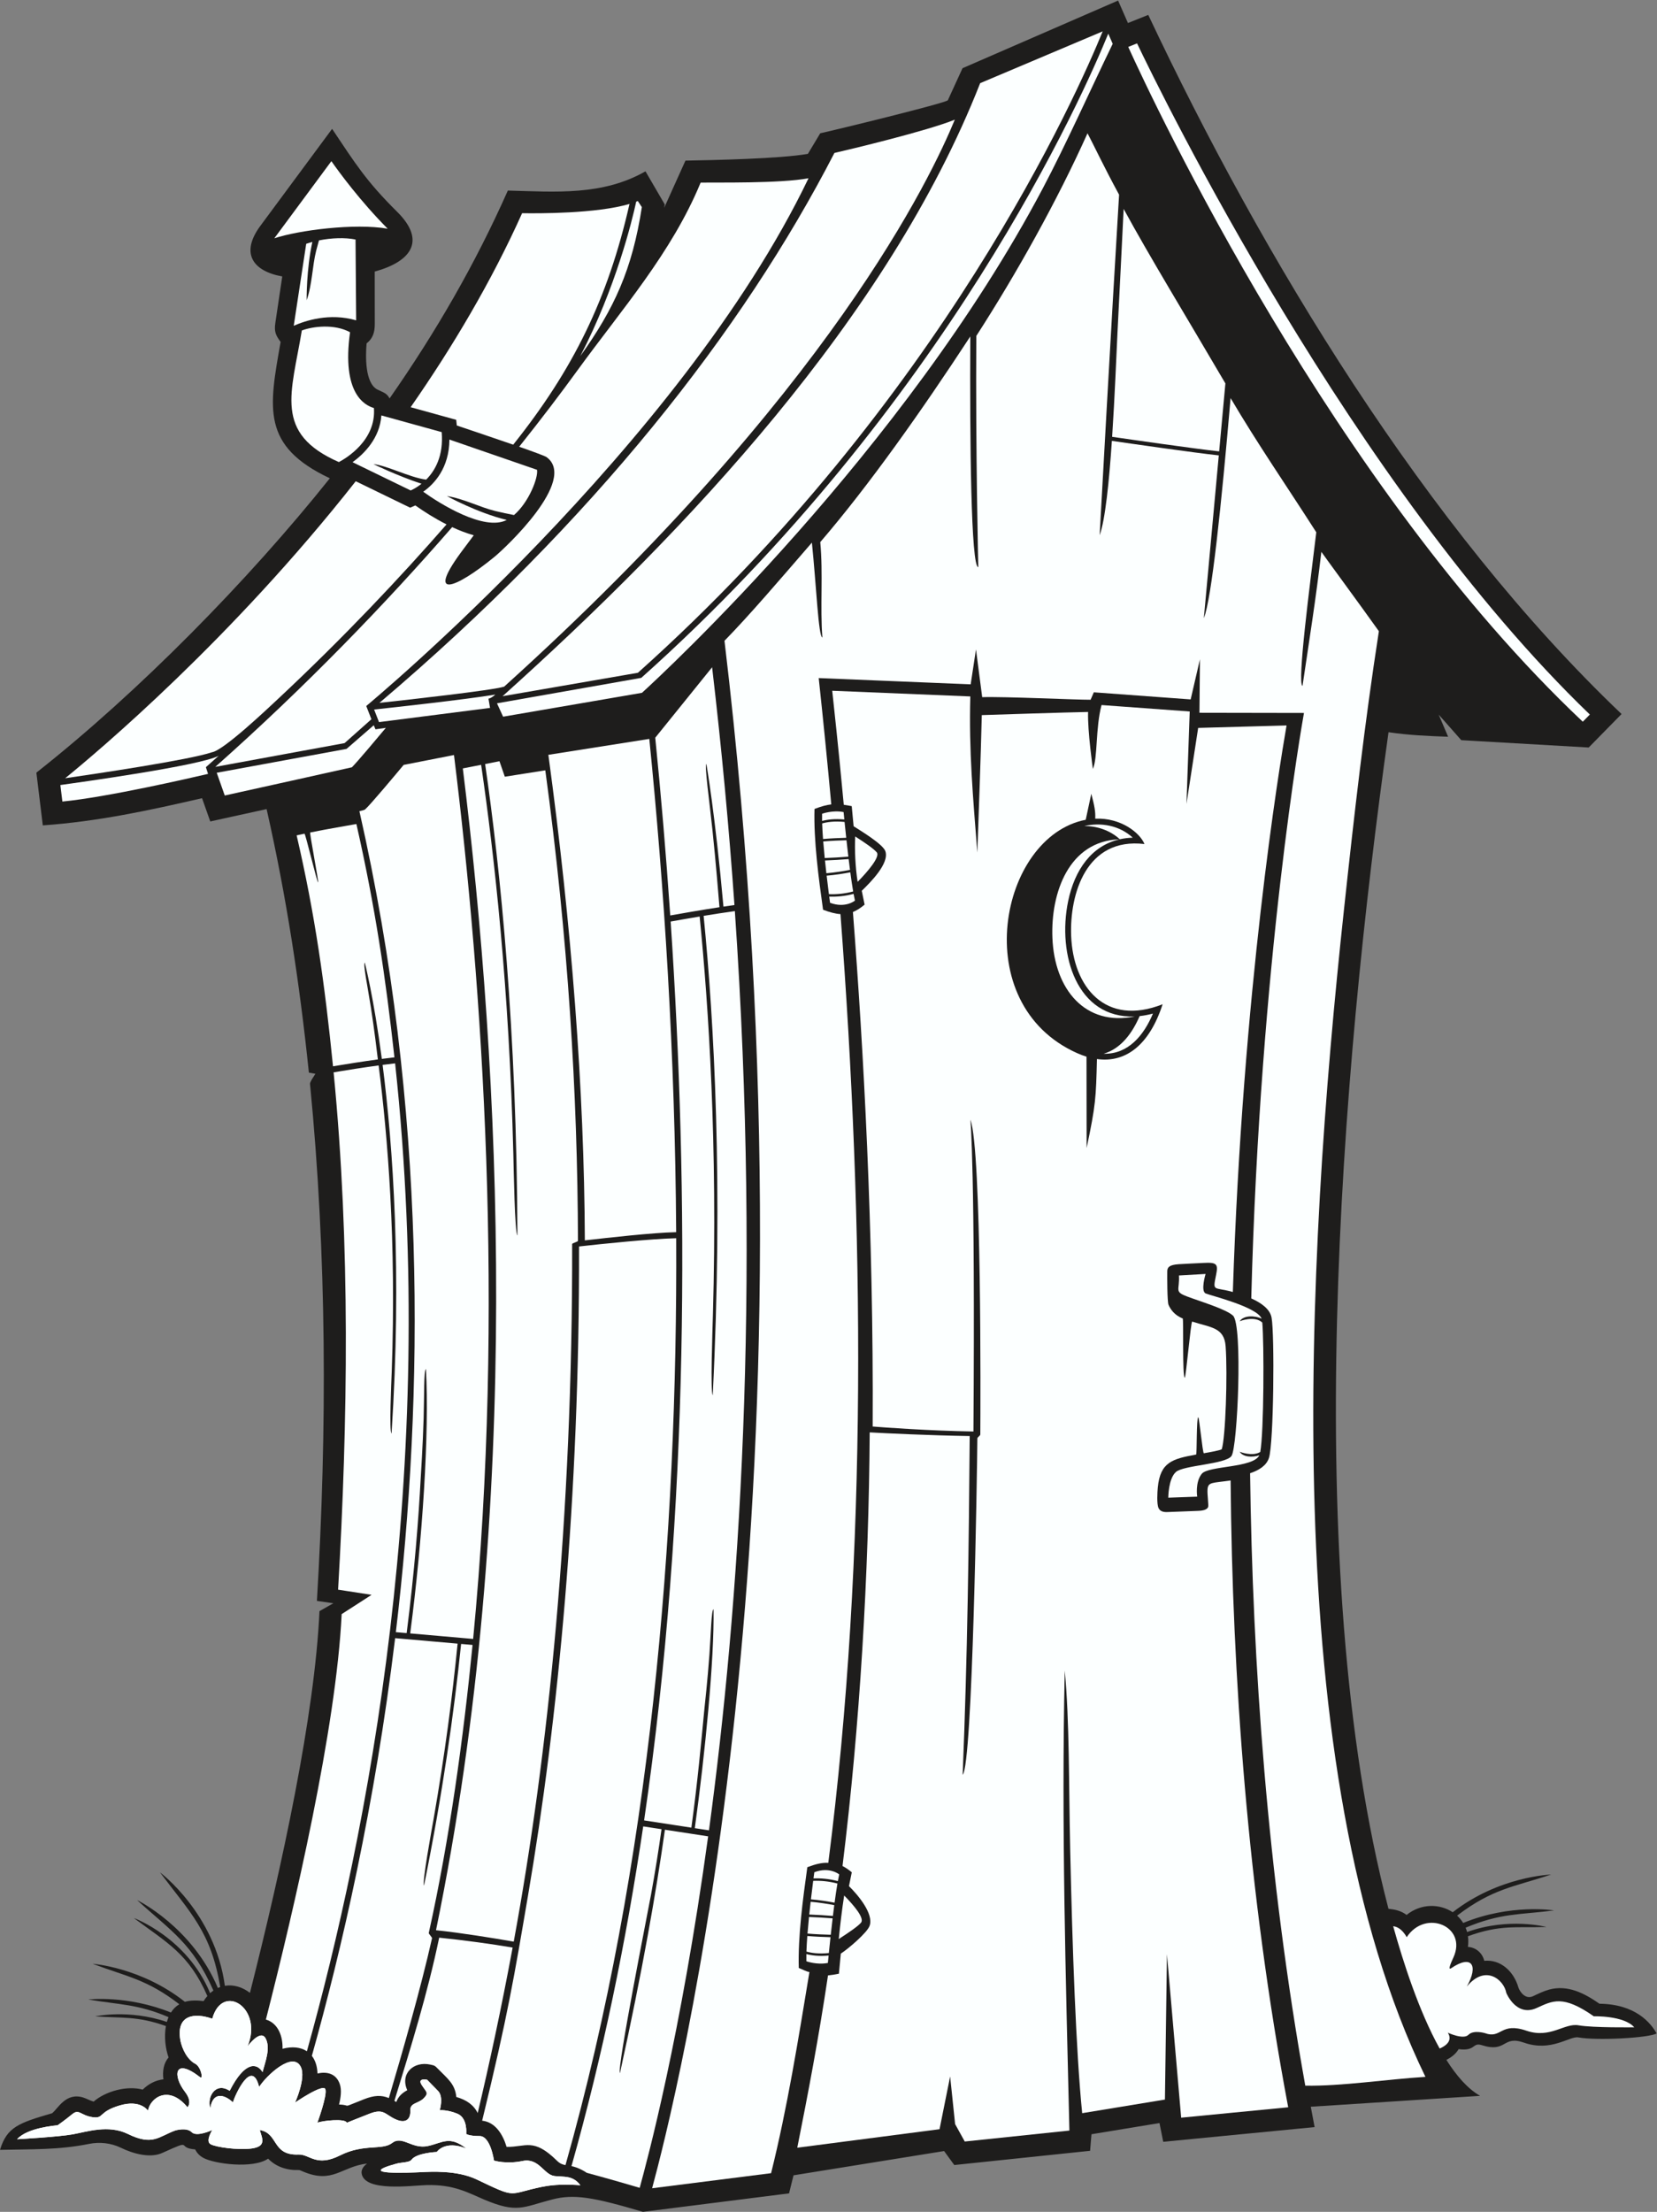
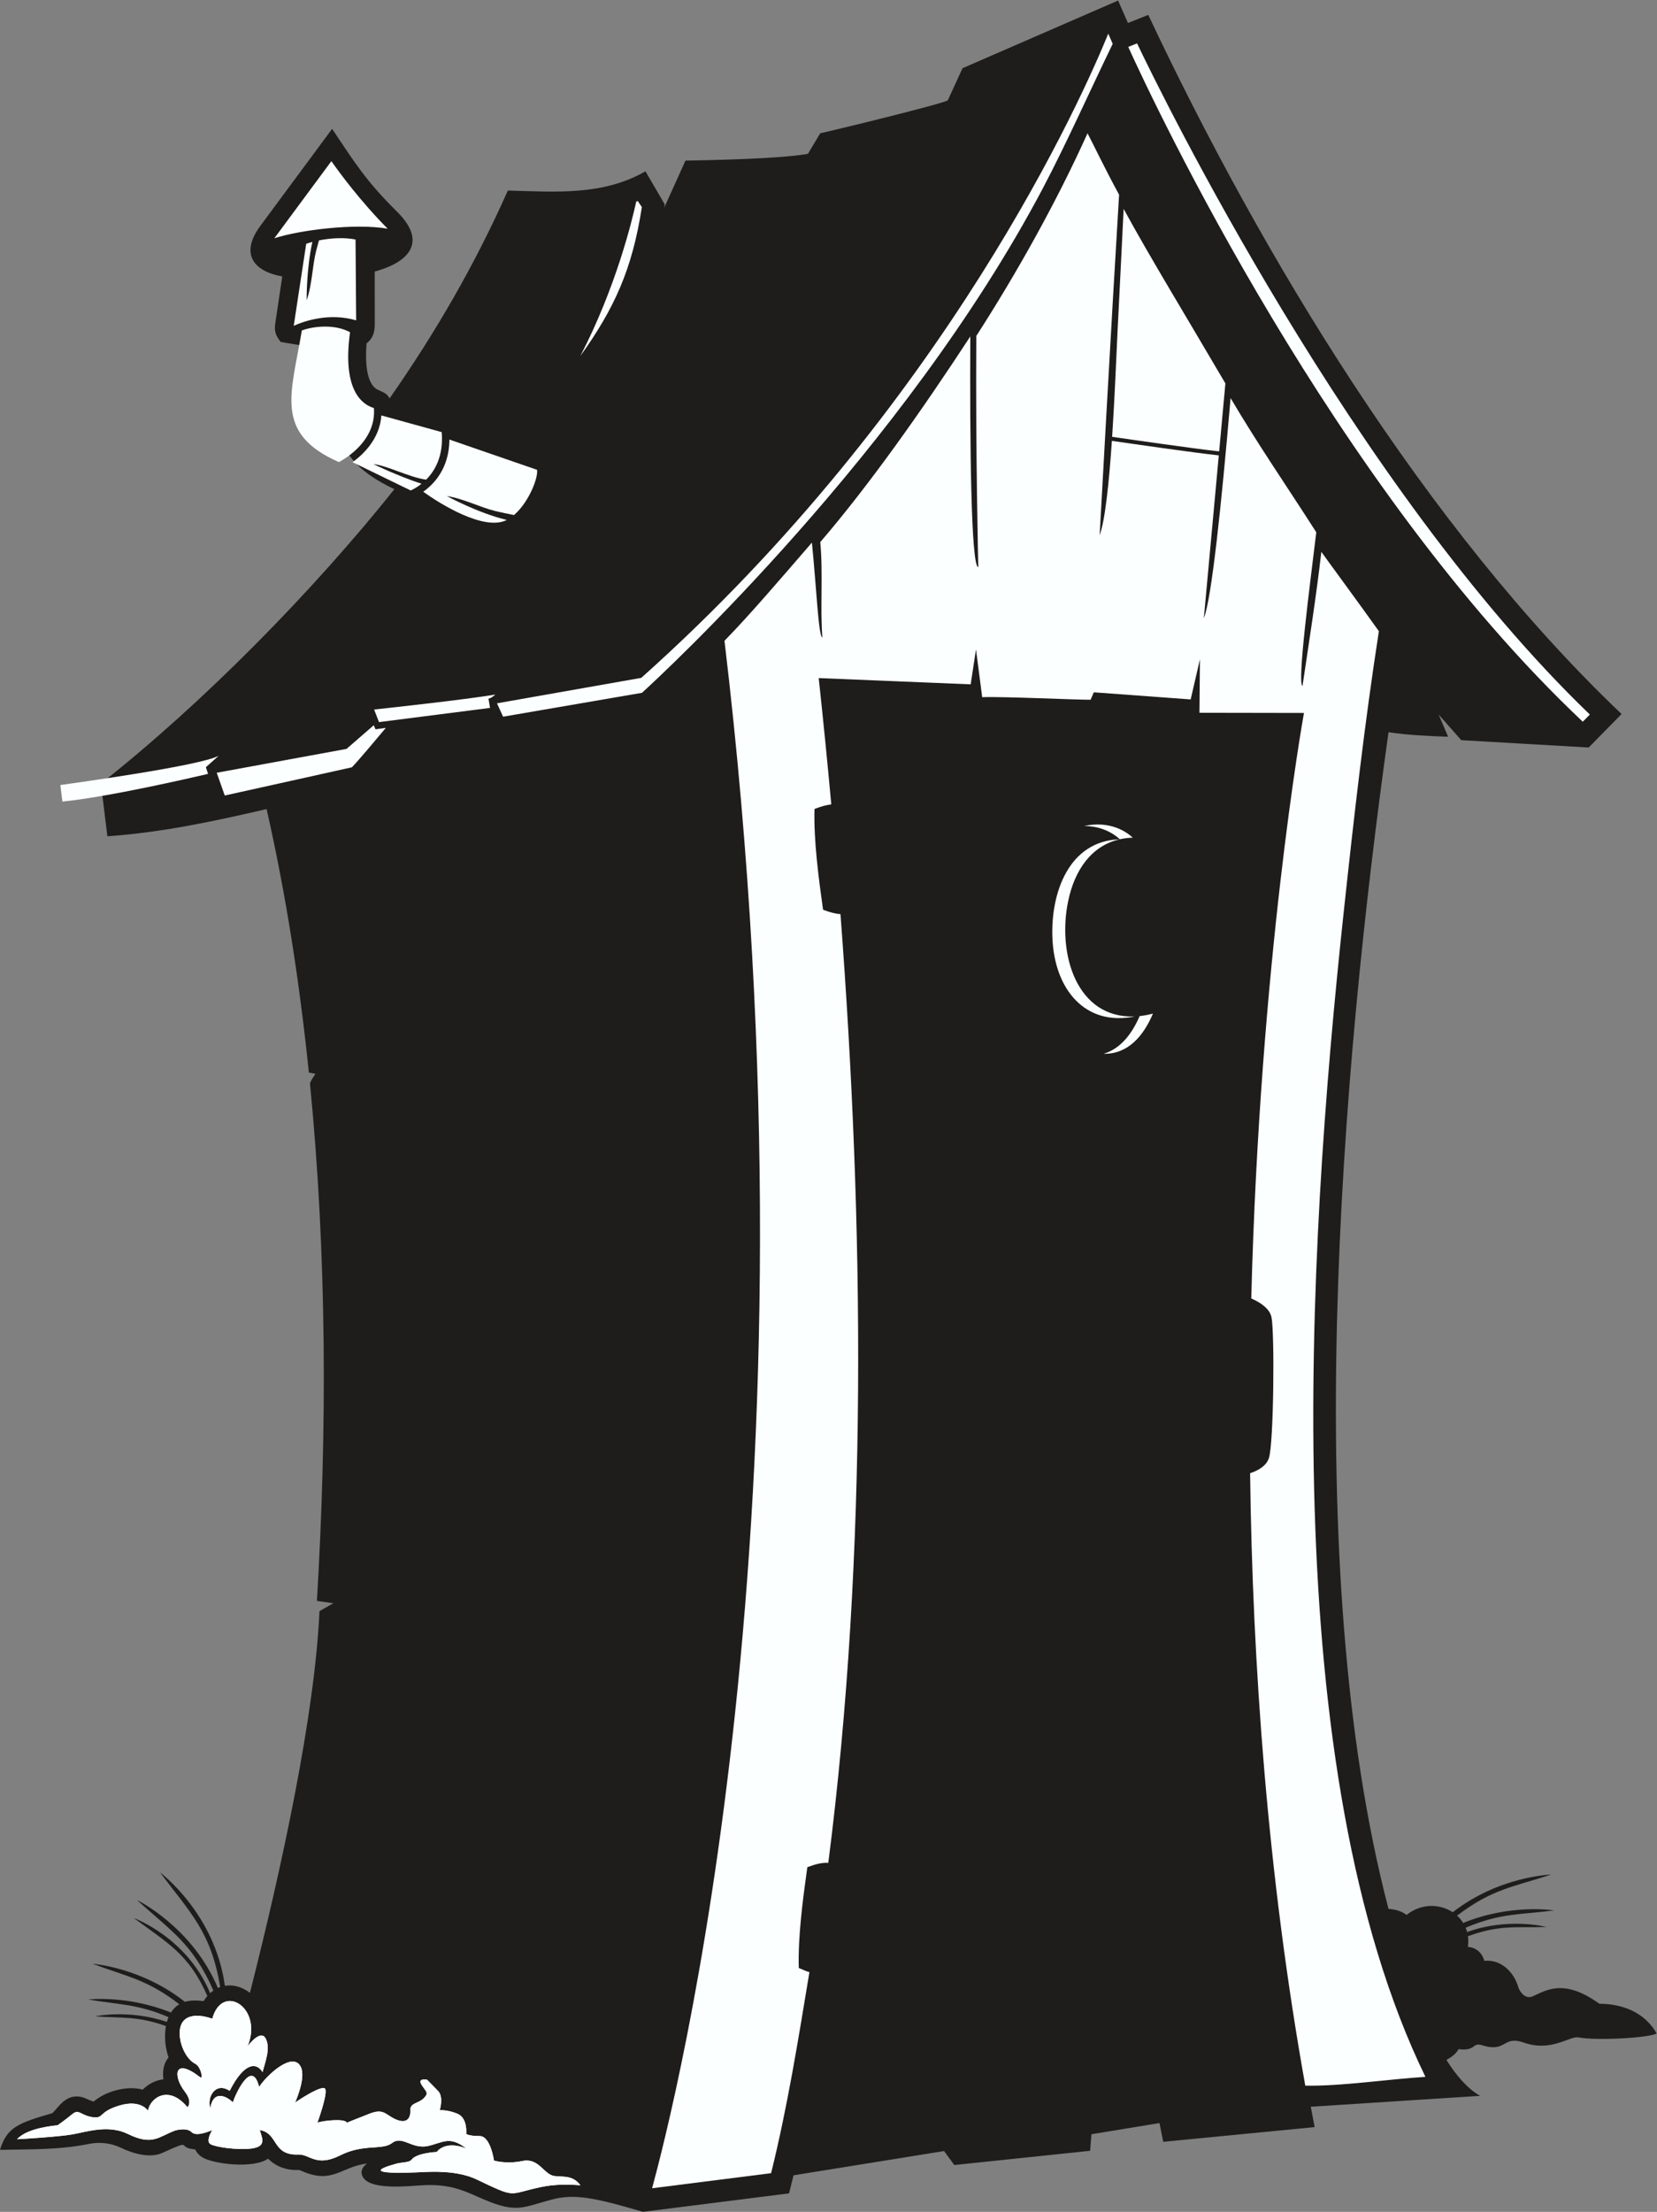
<svg xmlns="http://www.w3.org/2000/svg" viewBox="0 0 579.107 772.707" height="772.707" width="579.107" xml:space="preserve" id="svg2" version="1.1">
  <rect x="0" y="0" width="579.107" height="772.707" fill="#808080" stroke="none" />
  <defs id="defs6" />
  <g transform="matrix(1.333,0,0,-1.333,0,772.707)" id="g10">
    <g transform="scale(0.1)" id="g12">
-       <path id="path14" style="fill:#1e1d1c;fill-opacity:1;fill-rule:evenodd;stroke:none" d="m 735.754,4900.6 c -12.84,17.51 -17.324,26.6 -13.762,50.52 l 18.035,121.13 c -77.371,13.91 -110.531,60.8 -57.316,132.71 l 188.031,254.08 c 61.246,-91.62 89.883,-137.52 170.428,-217.27 77.69,-76.92 35.6,-130.86 -58.725,-156.74 l 0.153,-137.71 c 0.019,-21.19 -4.899,-37.49 -21.414,-50.47 -2.985,-33.69 -4.485,-104.14 28.343,-121.02 14.673,-7.55 23.913,-8.47 31.853,-23.1 l 0.13,-0.04 c 120.87,173.16 224.23,351.51 309.97,544.63 125.97,-3.27 248.36,-13.82 360.86,50.42 l 50.51,-86.73 -1.58,-9.1 55.87,123.91 c 74.32,1.28 247.04,4.84 320.99,17.64 l 32.41,54.02 c 37.2,7.97 327,78.65 334.5,86.44 l 38.53,84.07 407.91,177.34 25.79,-58.93 53.28,21.31 c 298.43,-632.85 726.72,-1342.8 1240.93,-1832.26 l -86.17,-87.74 -334.12,19.24 -59.18,67 24.71,-58.03 c -53.28,1.91 -103.34,4.03 -156.25,11.84 C 3514.75,2980 3406.33,1691.82 3639.98,795.723 l 0.39,-1.465 c 17.54,-1.875 33.28,-5.254 47.48,-16.133 38.13,30.77 86.99,29.57 121,7.063 121.23,94.675 257.95,98.769 257.95,98.769 -99.83,-32.934 -153.58,-36.992 -246.55,-107.641 6.16,-5.601 11.57,-12.039 16,-19.214 124.49,51.179 238.2,32.898 238.2,32.898 -90.04,-11.707 -139.39,-6.387 -231.81,-45.312 1.52,-3.633 2.81,-7.415 3.86,-11.329 109.38,39.286 208.03,13.211 208.03,13.211 -80.74,-2.437 -121.54,6.368 -205.8,-24.218 1.23,-8.789 1.27,-18.141 -0.06,-27.997 20.69,-1.152 37.85,-15.761 42.87,-36.464 42.03,4.25 77.15,-26.582 89.69,-70.496 3.34,-9.719 17.66,-31.782 38.11,-22.219 13.82,6.465 27.3,13.183 42.05,17.258 48.61,13.406 92.77,-9.536 132.15,-37.024 94.43,-0.984 134.39,-50.176 149.8,-77.734 -18.77,-11.961 -157.56,-19.336 -205,-10.52 -23.22,4.328 -70.74,-39.109 -143.09,-13.593 -56.27,19.855 -44.39,-27.665 -110.19,-6.739 -25.24,8.02 -15.39,-16.472 -60.76,-10.398 -7.62,-12.988 -19.2,-21.426 -32.09,-28.211 26.75,-42.297 56.31,-76.027 88.4,-94.192 l -443.93,-28.546 10.02,-53.375 -396.9,-38.508 -9.82,49.121 -178.3,-29.317 -3.63,-43.425 -356.1,-37.27 -26.66,36.645 -394.8,-63.586 -11.7,-47.324 L 1685.65,0 c -130.63,38.594 -180.8,47.273 -237.94,32.422 -77.67,-20.203 -91.51,-36.785 -178.25,-0.281 -41.94,17.645 -79.36,40.105 -151.83,37.949 -40.67,-1.211 -158.974,-17.824 -169.224,28.895 -2.429,11.082 4.227,20.243 14.02,27.637 -67.324,-7.937 -89.903,-53.918 -167.367,-21.183 -2.246,0.957 -8.899,3.996 -11.051,4.14 -31.27,-1.18 -60.02,8.176 -81.035,29.797 -39.364,-27.195 -141.047,-13.77 -169.961,2.129 -9.594,5.281 -16.856,12.781 -21.27,22.129 -51.543,3.879 -1.39,29.328 -85.226,-8.77 -32.399,-15.476 -78.418,-2.121 -108.942,12.793 -26.484,12.949 -56.402,16.004 -84.133,10.41 C 153.773,161.992 83.254,164.441 0,162.441 c 18.148,59.754 48.684,70.391 136.695,96.043 15.856,12.778 35.711,54.7 80.832,41.368 8.543,-2.516 19.461,-8.797 27.938,-10.926 31.387,27.297 87.57,42.597 128.68,31.394 14.664,14.731 33.855,24.825 54.289,26.953 -2.727,20.372 0.214,42.415 13.562,57.231 -8.426,23.758 -12,54.793 -6.969,82.41 -74.925,26.699 -113.672,20.242 -185.484,25.41 0,0 88.008,19.395 187.953,-14.636 1.211,4.343 2.66,8.562 4.379,12.593 -82.273,34.992 -130.117,32.407 -210.437,46.25 0,0 102.246,12.121 216.738,-34.156 5.562,8.816 12.801,16.285 21.929,21.707 -85.304,65.715 -136.183,71.77 -227.132,106.016 0,0 127.418,-9.129 241.754,-99.668 15.168,4.445 32.949,4.035 49.039,1.894 3.129,4.91 6.453,9.336 9.933,13.313 -48.383,110.586 -105.824,139.676 -192.863,204.453 0,0 139.828,-51.172 200.109,-197.031 2.793,2.566 5.664,4.871 8.602,6.921 -54.957,123.887 -110.16,155.125 -200.199,237.122 0,0 144.226,-69.653 211.898,-230.375 2.016,0.929 4.047,1.757 6.098,2.492 -23.86,145.078 -78.735,194.785 -157.953,300.547 0,0 144.285,-107.239 170.179,-297.356 22.731,3.84 46.336,-3.394 65.735,-18.504 84.48,332.942 170.133,729.474 182.316,1000.394 l 36.363,20.65 -43.109,6.23 c 27.02,450.07 25.98,905.8 -18.07,1354.86 -0.52,5.28 10.91,21.09 14.168,26.53 l -17.137,3.11 c -24.129,233.52 -58.93,461.59 -110.82,690.66 l -147.739,-32.43 -21.519,60.98 c -141.352,-32.6 -272.262,-60.94 -417.508,-71.3 l -16.863,138.26 c 268.461,211.51 555.843,503.99 769.402,771.4 -179.687,84.8 -159.848,183.28 -129.035,357.35 v 0" />
-       <path id="path16" style="fill:#fcffff;fill-opacity:1;fill-rule:nonzero;stroke:none" d="m 1317.64,3972.15 354.81,61.4 c 798.64,713.79 1154.13,1522.79 1218.59,1681.01 l -321.2,-135.77 C 2328.57,4964.3 1797.22,4402.8 1317.64,3972.15 Z M 170.855,3757.16 c 75.747,10.95 326.563,48.09 384.961,68.11 30.532,5.08 142.207,110.81 177.082,143.46 169.149,158.34 316.142,314.32 437.902,453.65 -31.3,15.81 -60.02,34.19 -81.87,49.75 l -13.57,-5.93 -142.657,69.32 C 607.27,4121.68 257.48,3827.55 170.855,3757.16 Z m 1174.705,874.22 c 156.66,196.11 248.13,381.05 304.9,630.93 -86.37,-25.72 -240.29,-25.02 -281.58,-24.33 -80.56,-179.42 -182.2,-350.42 -292.26,-508.44 l 119.49,-33.04 1.55,-14.87 c 12.91,-4.45 86.33,-28.9 147.9,-50.25 z m -781.04,-844.43 338.918,62.27 70.332,62.57 -13.516,34.68 c 4.59,3.8 822.666,682.03 1159.556,1383.06 -75.69,-13.93 -237.94,-10.55 -282.88,-11.43 -75.7,-183.65 -207.5,-333.06 -321.86,-490.54 -45.19,-62.23 -96.61,-129.92 -153.87,-201.62 37.63,-13.17 67.88,-24.26 71.95,-27.27 81.57,-60.36 -108.51,-238.12 -136.22,-260.88 -104.47,-85.81 -184.92,-115.88 -80.04,22.37 8.7,11.46 17.2,22.85 25.24,33.76 -18.97,5.26 -38.12,12.72 -56.64,21.33 -173.19,-199.2 -382.209,-416.29 -620.97,-628.3 z m 430.253,167.73 c 76.127,8.29 295.757,32.75 327.027,42.53 854.43,770.92 1120.08,1337.22 1181.6,1485.97 -70.96,-29.18 -275.57,-78.16 -315.7,-87.31 C 1947.43,4929.55 1555.44,4430.36 994.773,3954.68 v 0" />
+       <path id="path14" style="fill:#1e1d1c;fill-opacity:1;fill-rule:evenodd;stroke:none" d="m 735.754,4900.6 c -12.84,17.51 -17.324,26.6 -13.762,50.52 l 18.035,121.13 c -77.371,13.91 -110.531,60.8 -57.316,132.71 l 188.031,254.08 c 61.246,-91.62 89.883,-137.52 170.428,-217.27 77.69,-76.92 35.6,-130.86 -58.725,-156.74 l 0.153,-137.71 c 0.019,-21.19 -4.899,-37.49 -21.414,-50.47 -2.985,-33.69 -4.485,-104.14 28.343,-121.02 14.673,-7.55 23.913,-8.47 31.853,-23.1 l 0.13,-0.04 c 120.87,173.16 224.23,351.51 309.97,544.63 125.97,-3.27 248.36,-13.82 360.86,50.42 l 50.51,-86.73 -1.58,-9.1 55.87,123.91 c 74.32,1.28 247.04,4.84 320.99,17.64 l 32.41,54.02 c 37.2,7.97 327,78.65 334.5,86.44 l 38.53,84.07 407.91,177.34 25.79,-58.93 53.28,21.31 c 298.43,-632.85 726.72,-1342.8 1240.93,-1832.26 l -86.17,-87.74 -334.12,19.24 -59.18,67 24.71,-58.03 c -53.28,1.91 -103.34,4.03 -156.25,11.84 C 3514.75,2980 3406.33,1691.82 3639.98,795.723 l 0.39,-1.465 c 17.54,-1.875 33.28,-5.254 47.48,-16.133 38.13,30.77 86.99,29.57 121,7.063 121.23,94.675 257.95,98.769 257.95,98.769 -99.83,-32.934 -153.58,-36.992 -246.55,-107.641 6.16,-5.601 11.57,-12.039 16,-19.214 124.49,51.179 238.2,32.898 238.2,32.898 -90.04,-11.707 -139.39,-6.387 -231.81,-45.312 1.52,-3.633 2.81,-7.415 3.86,-11.329 109.38,39.286 208.03,13.211 208.03,13.211 -80.74,-2.437 -121.54,6.368 -205.8,-24.218 1.23,-8.789 1.27,-18.141 -0.06,-27.997 20.69,-1.152 37.85,-15.761 42.87,-36.464 42.03,4.25 77.15,-26.582 89.69,-70.496 3.34,-9.719 17.66,-31.782 38.11,-22.219 13.82,6.465 27.3,13.183 42.05,17.258 48.61,13.406 92.77,-9.536 132.15,-37.024 94.43,-0.984 134.39,-50.176 149.8,-77.734 -18.77,-11.961 -157.56,-19.336 -205,-10.52 -23.22,4.328 -70.74,-39.109 -143.09,-13.593 -56.27,19.855 -44.39,-27.665 -110.19,-6.739 -25.24,8.02 -15.39,-16.472 -60.76,-10.398 -7.62,-12.988 -19.2,-21.426 -32.09,-28.211 26.75,-42.297 56.31,-76.027 88.4,-94.192 l -443.93,-28.546 10.02,-53.375 -396.9,-38.508 -9.82,49.121 -178.3,-29.317 -3.63,-43.425 -356.1,-37.27 -26.66,36.645 -394.8,-63.586 -11.7,-47.324 L 1685.65,0 c -130.63,38.594 -180.8,47.273 -237.94,32.422 -77.67,-20.203 -91.51,-36.785 -178.25,-0.281 -41.94,17.645 -79.36,40.105 -151.83,37.949 -40.67,-1.211 -158.974,-17.824 -169.224,28.895 -2.429,11.082 4.227,20.243 14.02,27.637 -67.324,-7.937 -89.903,-53.918 -167.367,-21.183 -2.246,0.957 -8.899,3.996 -11.051,4.14 -31.27,-1.18 -60.02,8.176 -81.035,29.797 -39.364,-27.195 -141.047,-13.77 -169.961,2.129 -9.594,5.281 -16.856,12.781 -21.27,22.129 -51.543,3.879 -1.39,29.328 -85.226,-8.77 -32.399,-15.476 -78.418,-2.121 -108.942,12.793 -26.484,12.949 -56.402,16.004 -84.133,10.41 C 153.773,161.992 83.254,164.441 0,162.441 c 18.148,59.754 48.684,70.391 136.695,96.043 15.856,12.778 35.711,54.7 80.832,41.368 8.543,-2.516 19.461,-8.797 27.938,-10.926 31.387,27.297 87.57,42.597 128.68,31.394 14.664,14.731 33.855,24.825 54.289,26.953 -2.727,20.372 0.214,42.415 13.562,57.231 -8.426,23.758 -12,54.793 -6.969,82.41 -74.925,26.699 -113.672,20.242 -185.484,25.41 0,0 88.008,19.395 187.953,-14.636 1.211,4.343 2.66,8.562 4.379,12.593 -82.273,34.992 -130.117,32.407 -210.437,46.25 0,0 102.246,12.121 216.738,-34.156 5.562,8.816 12.801,16.285 21.929,21.707 -85.304,65.715 -136.183,71.77 -227.132,106.016 0,0 127.418,-9.129 241.754,-99.668 15.168,4.445 32.949,4.035 49.039,1.894 3.129,4.91 6.453,9.336 9.933,13.313 -48.383,110.586 -105.824,139.676 -192.863,204.453 0,0 139.828,-51.172 200.109,-197.031 2.793,2.566 5.664,4.871 8.602,6.921 -54.957,123.887 -110.16,155.125 -200.199,237.122 0,0 144.226,-69.653 211.898,-230.375 2.016,0.929 4.047,1.757 6.098,2.492 -23.86,145.078 -78.735,194.785 -157.953,300.547 0,0 144.285,-107.239 170.179,-297.356 22.731,3.84 46.336,-3.394 65.735,-18.504 84.48,332.942 170.133,729.474 182.316,1000.394 l 36.363,20.65 -43.109,6.23 c 27.02,450.07 25.98,905.8 -18.07,1354.86 -0.52,5.28 10.91,21.09 14.168,26.53 l -17.137,3.11 c -24.129,233.52 -58.93,461.59 -110.82,690.66 c -141.352,-32.6 -272.262,-60.94 -417.508,-71.3 l -16.863,138.26 c 268.461,211.51 555.843,503.99 769.402,771.4 -179.687,84.8 -159.848,183.28 -129.035,357.35 v 0" />
      <path id="path18" style="fill:#fcffff;fill-opacity:1;fill-rule:nonzero;stroke:none" d="m 2958.05,5673.77 c 67.32,-148.05 537.99,-1152.22 1191.75,-1768.48 l 18.5,18.82 C 3546.45,4522.37 3043.05,5553.55 2981.19,5683.04 l -23.14,-9.27 z M 1668.06,5268.3 c -10.7,-49.08 -53.02,-224.46 -146.6,-404.77 89.04,124.54 136.24,227.05 161.35,390.4 l -10.69,16.03 c -1.33,-0.57 -2.68,-1.12 -4.06,-1.66 z M 979.918,3896 l -71.41,-61.96 -340.281,-62.52 21.046,-59.62 c 64.805,14.14 299.012,66.31 333.368,73.96 15.461,15.64 67.195,77.28 88.999,103.38 l -27.175,-3.88 -4.547,10.64 z m -406.313,-79.77 c -46.824,-26.12 -375.523,-71.22 -415.339,-76.9 l 5.281,-43.26 c 117.699,11.36 337.234,62.04 381.914,72.52 l -5.664,17.57 33.808,30.07 z m 725.065,160.21 c -77.81,-13.06 -271.11,-34.18 -317.811,-39.22 l 12.836,-32.94 291.115,37.18 -4.13,24.29 c 0,0 6.18,0.09 17.99,10.69 z M 2905.7,5708.52 C 2840.59,5548.77 2483.24,4736.23 1681.3,4020.23 l -378.29,-66.72 c 16.04,-35.04 16.04,-35.04 16.04,-35.04 l 364.13,62.58 c 52.29,47.7 687.56,634.47 1050.86,1322 61.76,116.88 125.35,259.59 183.28,378.86 l -11.62,26.61 v 0" />
-       <path id="path20" style="fill:#fcffff;fill-opacity:1;fill-rule:nonzero;stroke:none" d="m 1677.16,62.93 c 20.02,73.195 107.51,395.672 179.5,921.203 l -113.32,17.327 C 1720.27,838 1685.02,634.949 1625.45,363.684 c -8.81,10.254 73.18,422.488 81.3,467.019 11.02,60.399 20.06,117.883 27.65,172.127 l -47.99,7.35 c -44.69,-300.961 -106.04,-600.075 -188.07,-890.317 7.71,-1.64 16.98,-4.504 28.96,-10.879 3.97,-2.097 7.58,-4.316 10.9,-6.621 66.53,-18.144 115.55,-32.468 138.96,-39.433 z m 181.65,936.914 c 78.5,579.976 137.42,1403.046 67.85,2409.096 -27.05,-3.71 -55.36,-8.12 -81.86,-12.46 27.3,-274.35 51.59,-704.23 23.9,-1256.11 -6.63,6.35 -0.56,173.91 0.45,209.96 12.55,447.51 -11.22,807.4 -34.79,1044.42 -29.76,-4.96 -56.62,-9.72 -76.01,-13.16 47.25,-704.32 50.46,-1536.45 -69.59,-2355.71 l 123.92,-18.97 c 16.52,120.97 25.91,225.43 34.04,309.9 1.19,12.42 8.41,75.99 13.3,143.82 3.95,54.81 5.04,117.51 10.73,118.58 2.49,-127.98 -22.16,-379.51 -49.09,-573.67 l 37.15,-5.696 z m 66.79,2424.976 c -14.12,200.65 -33.34,408.53 -58.56,623.17 0,0 -138.48,-171.66 -149.07,-184.6 14.79,-147.18 28.21,-303.08 39.31,-465.86 30.93,5.49 79.65,14.1 129.05,21.61 -2.6,31.62 -9.22,114.35 -18.29,201.18 -8.39,80.25 -21.33,170.88 -16.03,174.31 0.14,-0.87 23.11,-131.83 44.75,-373.92 9.68,1.43 19.33,2.81 28.84,4.11 z m -223.23,435.42 -264.64,-41.72 c 60.75,-447.29 94.02,-874.16 95.63,-1272.52 61.7,7 176.39,20.1 239.47,21.52 -2.8,468.96 -32.06,910.15 -70.46,1292.72 z M 1518.13,2530.02 c 1.6,-658.24 -54.68,-1237.94 -133.97,-1702.344 -35.91,-210.34 -52.23,-310.918 -120.05,-588.781 35.05,-3.668 54.51,-36.766 64.1,-68.622 50.68,-0.949 69.8,24.844 131.93,-36.164 8.07,-7.918 14.74,-10.191 22.47,-11.597 223.81,790.926 293.95,1647.948 290.3,2429.108 -63.6,-1.39 -192.98,-14.57 -254.78,-21.6 z m -88.4,1247.87 -106.17,-16.73 -14.06,40.57 -37.58,-7.37 c 40.13,-276.86 82.92,-696.69 84.67,-1235.38 -6.93,5.62 -9.81,176.89 -10.72,213.69 -10.74,432.91 -49.68,781.65 -84.39,1019.64 l -48.03,-9.43 c 97.04,-784.47 159.4,-1926.99 -70.29,-3044.821 64.79,-6.664 151.18,-20.801 203.77,-29.883 89.93,488.194 154.57,1112.164 153.17,1828.094 -0.01,2.86 15.25,5.79 15.24,8.66 -1.1,386.15 -25.94,793.54 -85.61,1232.96 z M 1151.47,718.547 c -30.22,-145.215 -74.09,-286.43 -117.4,-427.649 1.63,-0.957 3.27,-1.96 4.95,-3.015 5.24,14.605 15.43,23.711 28.77,30.894 -19.43,43.215 16.32,76.743 60.43,67.129 11.61,-2.515 11.74,-2.613 20.05,-11.101 24.75,-25.293 44.84,-39.551 48.1,-73.742 26.23,-7.547 45.23,-20.411 56.12,-42.168 30.26,127.382 61.6,272.57 91.56,433.683 -52.9,9.149 -128.37,19.485 -192.58,25.969 z M 1190.29,3818 1058.33,3792.1 c -17.2,-20.65 -87.65,-104.95 -101.185,-116.79 -2.032,-1.37 -7.125,-2.85 -14.832,-4.53 176.837,-779.74 169.857,-1528.26 95.537,-2151.51 l 28.34,-2.49 c 20.59,161.74 31.23,298.97 36.84,406.22 0.72,13.54 5.43,82.88 7.65,156.54 1.79,59.55 0.38,127.27 6.07,129.05 9.05,-165.88 -8.64,-444.56 -41.3,-692.63 l 165.05,-14.48 c 83.57,867.26 24.77,1710.28 -50.21,2316.52 z M 1035.99,1503.51 C 982.672,1064.52 896.191,688.523 817.641,408.77 c 8.839,-11.321 14.121,-26.797 14.765,-46.114 24.02,5.274 48.59,0.481 58.43,-27.683 5.453,-15.61 2.516,-35.715 -1.906,-53.789 36.383,-1.079 0.918,-11.301 65.457,13.914 26.765,10.468 45.215,11.308 65.113,3.144 34.44,115.891 84.23,289.363 113.2,418.801 0.53,2.41 -9.05,11.441 -8.52,13.836 54.45,244.824 90.95,512.451 114.78,754.821 l -30.01,2.64 c -18.65,-181.61 -48.91,-394.19 -97.16,-633.035 -5.84,5.972 19.9,145.105 25.14,175.055 29.42,168.11 49.37,322.05 62.82,458.78 l -163.76,14.37 z M 934.41,3637.17 c -27.183,-5.04 -70.101,-11.84 -121.058,-22.19 -2.414,-0.49 23.039,-130.32 20.593,-130.82 -2.578,-0.53 -33.078,128.24 -35.691,127.7 -6.723,-1.41 -13.566,-2.9 -20.512,-4.44 48.227,-207.46 73.766,-389.91 95.356,-605.2 34.754,5.81 77.172,12.55 117.617,18.03 -2.649,21.9 -9.227,77.33 -18.203,135.49 -8.395,54.32 -21.328,115.67 -16.032,117.99 0.145,-0.59 23.024,-88.86 44.62,-252.09 11.31,1.49 22.4,2.86 33.06,4.06 -23.22,210.23 -50.488,394.36 -99.75,611.47 z m -59.73,-650.76 c 44.105,-452.02 37.472,-913.85 11.722,-1355.8 l 87.782,-13.57 -78.403,-50.54 c -14.172,-297.74 -124,-769.984 -198.687,-1062.508 32.261,-9.527 44.66,-44.058 43.625,-76.617 25.406,6.734 47.66,4.273 63.894,-6.516 158.043,565.254 346.677,1518.501 231.307,2589.081 -10.55,-1.19 -21.56,-2.55 -32.78,-4.03 27.12,-211.87 51,-542.36 23.46,-965.99 -6.64,4.9 -0.56,134.21 0.45,162.02 12.46,343.2 -10.92,619.63 -34.351,802.58 -40.613,-5.5 -83.246,-12.29 -118.019,-18.11 v 0" />
      <path id="path22" style="fill:#fcffff;fill-opacity:1;fill-rule:nonzero;stroke:none" d="M 3737.27,353.762 C 3345.84,1158.67 3425.41,2500.6 3523.5,3411.29 c 27.11,251.66 53.96,487.98 91.7,731.21 -50.18,70.43 -145.53,199.93 -150.81,208.02 -14.35,-123.59 -31.89,-232.72 -49.43,-351.46 -14.69,6.15 19.65,266.33 36.11,402.73 -77.69,121.36 -153.82,231.35 -224.68,351.7 -24.18,-281.95 -50.08,-528.04 -70.12,-576.93 l 39.2,426.72 c -62.44,6.57 -240.57,32.29 -280.31,38.06 -7.25,-106.59 -17.41,-207.49 -32.07,-247.35 0.09,2.13 31.17,568.13 50.97,892.49 -41.77,76.98 -65.39,128.19 -82.79,160.98 -79.45,-176.8 -185.61,-366.91 -291.54,-531.07 -2.05,-308.21 5.15,-604.65 5.17,-605.93 -19.24,-0.37 -22.32,329.54 -20.94,604.56 -127.92,-195.62 -265.74,-390.51 -393.38,-539.03 7.81,-81.85 -0.67,-170.94 5.55,-250 -10.45,1.81 -15.75,134.92 -27.49,248.67 C 2044.2,4277.12 1965.6,4185 1899.49,4117.39 2171.94,1835 1765.39,268.035 1709.75,61.824 l 311.93,39.504 c 42.68,171.746 70.87,347.832 100.51,527.117 -10.4,1.938 -13.91,5.395 -27.91,10.618 -2.42,82.609 10.88,181.64 22.4,264.207 21.26,7.96 38.57,12.414 55,11.398 103.96,811.272 93.61,1673.772 31.89,2486.432 -13.71,0.79 -28.39,4.94 -45.66,11.42 -11.53,82.56 -24.83,181.59 -22.41,264.2 17.85,6.67 31.07,10.46 43.99,11.87 -10.19,111.65 -21.23,222.11 -32.97,331.07 l 398.44,-16.43 13.91,91.58 16.29,-125.18 c 58.8,1.93 245.6,-7.02 284.23,-6.77 l 8.44,19.51 253.91,-18.64 24.33,105.26 -1.3,-140.26 274.04,-0.48 c -3.77,-20.81 -115.43,-649.88 -138.17,-1534.37 26.55,-11.87 49.09,-28.05 53.21,-50.29 8.2,-44.26 5.68,-329.74 -6.92,-367.91 -6.6,-20.07 -26.15,-32.16 -49.35,-39.93 6.27,-498.35 45.25,-1049.805 144.67,-1605.047 95.48,-1.687 213.8,16.817 315.02,23.059 z m -540.82,4260.028 16.34,178.08 c -105.5,179.92 -198.59,332.17 -266.77,457.37 -4.69,-99.22 -10.14,-202.97 -15.98,-320.88 -2.95,-59.42 -7.15,-169.85 -14.18,-276.43 38.09,-5.54 218.2,-31.56 280.59,-38.14 v 0" />
      <path id="path24" style="fill:#fcffff;fill-opacity:1;fill-rule:evenodd;stroke:none" d="m 3022.85,3140.38 c -12.03,-3.21 -23.65,-5.36 -34.88,-6.55 -18.87,-43.65 -48.15,-85.12 -94.47,-98.73 64.98,-1.51 105.33,48.45 129.35,105.28 z m -47.75,-7.5 c -151.51,-6.17 -203.67,162.12 -174.55,302.33 17.05,82.1 61.48,145.27 135.13,161.94 -133.43,-4.22 -180.99,-140.17 -176.46,-257.87 5.25,-136.82 87.07,-232.85 215.88,-206.4 z m -39.14,464.34 c 10.68,2.4 22.01,3.83 33.94,4.18 -34.51,31.98 -83.3,40.78 -127.26,30.42 32.99,0.41 67.79,-11.01 93.32,-34.6 v 0" />
-       <path id="path26" style="fill:#fcffff;fill-opacity:1;fill-rule:evenodd;stroke:none" d="m 2865.39,3781.33 c 0,0 -14.26,99.61 -12.6,149.53 -59.96,-1.13 -227.73,-6.58 -278.67,-8.24 -3.01,-120.16 -7.54,-240.24 -11.68,-360.36 -11.15,142.24 -22.42,266.51 -18.42,409.29 l -362.04,14.92 c 4.2,-40.19 15.99,-145.43 30.27,-298.85 6.3,-0.87 13.14,-2.07 20.84,-3.59 l 4.98,-52.68 c 18.61,-11.89 76.5,-46.76 83.14,-65.17 11.41,-31.68 -38.96,-81.79 -61.78,-103.99 l 7.43,-36.27 c -10.86,-9.05 -20.86,-15.38 -30.65,-19.39 27.6,-356.05 54.51,-837.14 51.78,-1348.35 29.53,-2.34 145.76,-11.08 264.2,-13.04 4.82,687.15 -7.81,814.95 -7.89,817.07 29.61,-79.42 26.44,-746.29 25.9,-824.76 -0.04,-3.49 -7.7,-7.06 -7.72,-10.56 -0.66,-87.72 -12.38,-856.2 -38.55,-881.56 12.59,308.1 16.42,610.69 18.47,887.86 -105.54,1.74 -218.4,7.15 -262.19,9.61 -2.38,-371.82 -25.7,-767.96 -71.28,-1136.433 7.79,-3.957 15.8,-9.375 24.33,-16.515 l -7.4,-36.258 c 22.79,-22.199 65.53,-72.317 54.12,-103.985 -6.62,-18.41 -56.89,-60.925 -75.51,-72.812 l -4.98,-52.676 c -10.97,-2.156 -20.2,-3.699 -28.61,-4.512 -24.84,-166.757 -52.18,-308.957 -80.54,-451.511 l 372.98,48.484 27.79,138.262 13.03,-124.832 25.29,-45.688 274.34,28.711 c -9.65,405.078 -21.07,799.485 -12.21,1205.645 12.58,-130.47 10.49,-297.52 14.28,-468.399 5.78,-260.269 15.14,-529.422 31.46,-691.679 l 216.96,35.668 5.31,380.82 37.25,-428.266 280.62,27.231 c -106.64,567 -146.5,1128.495 -150.99,1642.765 -47.29,-7.02 -58.72,-3.49 -60.49,-22.74 -1.21,-13.08 3.51,-43.06 1.4,-47.28 -2.81,-5.61 -10.11,-9.09 -26.62,-9.69 l -78.69,-3.04 c -13.96,-0.87 -21.01,3.06 -24.49,10.28 -5.1,10.65 -3.15,42.13 -1.99,54.15 6.36,66.92 39.08,75.01 100.52,86.22 2.15,0.39 0.63,96.83 5.45,97.63 2.84,0.47 11.43,-94.78 14.81,-94.21 17.63,3.01 40.45,7.21 46.78,10.32 9.9,28.36 15.62,196.14 10.27,269.84 -3.63,50.04 -38.91,49.05 -87.62,64.88 -3.61,1.17 -16.48,-147.98 -19.57,-146.99 -6.74,2.18 -2.58,154.18 -5.39,155.27 -22.42,8.59 -32.71,25.28 -37.17,35.73 -3.51,8.27 -3.47,74.87 -3.26,88.08 0.18,9.96 4.96,16.55 29.63,18.28 21.41,1.5 43.05,2.06 64.51,3.31 36.8,2.12 39.59,-3.04 33.65,-32.37 -8.98,-44.28 -6.27,-29.59 44.14,-43.74 25.67,790.16 121.59,1374.29 140.81,1484.75 l -231.74,-6.41 -30.69,-199.39 8.54,242.42 -231.21,16.87 c -16.15,-61.57 -9.63,-137.04 -22.64,-167.66 z m -41.03,-744.74 c 8.22,-3.66 16.32,-6.71 24.29,-9.17 l 0.31,-239.34 c 23.99,113.58 24.52,131.02 27.06,233.15 75.95,-10.63 137.67,37.41 172.18,143.61 -150.45,-59.34 -234.68,45.59 -239.82,179.27 -4.22,109.71 39.65,258.85 192.28,240.6 -12.09,29.49 -61.73,69.27 -129.16,66.5 0.96,17.95 -1.71,32.74 -10.29,65.22 l -14.65,-68.13 c -226.07,-43.42 -312.6,-482.47 -22.2,-611.71 v 0" />
-       <path id="path28" style="fill:#fcffff;fill-opacity:1;fill-rule:evenodd;stroke:none" d="m 3090.98,2454.02 69.88,3.99 c 0,0 -13.67,-45.14 0.29,-51.12 13.62,-5.84 134.83,-35.13 146.7,-66.16 -18.03,8.87 -47.97,9.03 -57.58,-6.7 0.1,0.04 38.42,15.77 59.24,-3.35 4.79,-52.45 4.45,-287.3 -5.33,-339.29 -21.41,-12.71 -53.81,0.58 -53.91,0.62 8.6,-14.05 33.4,-15.43 51.45,-9.23 -15.96,-33.54 -133.24,-27 -150.84,-48.51 -17.97,-21.97 -11.99,-59.89 -11.99,-59.89 l -75.86,-2.72 c 0,0 0,49.34 19.96,67.3 19.98,17.97 129.76,19.98 145.74,41.93 15.96,21.96 29.94,343.95 3.98,367.89 -18.84,17.4 -86.19,37.2 -120.82,50.39 -33.94,12.92 -18.63,16.08 -20.91,54.85 z M 2199.06,714.949 c 26.66,17.219 50.43,33.508 58.38,42.871 9.67,11.399 -17.34,44.094 -44.16,71.243 -6.07,-39.09 -10.04,-73.528 -14.22,-114.114 z m 43.13,2889.671 c 26.68,-17.22 48.53,-32.24 56.48,-41.62 9.67,-11.39 -23.32,-50.22 -50.13,-77.37 -6.08,39.1 -8.03,83.86 -6.35,118.99 z m -86.78,59.46 c 0,0 27.36,10.1 56.39,4.39 0,0 0.68,-7.29 1.87,-19.36 -25.33,2.3 -44.47,-0.15 -58.28,-3.88 -0.15,6.84 -0.15,13.18 0.02,18.85 z m 58.91,-21.47 c 1.15,-11.32 2.61,-25.64 4.33,-41.56 -16.87,-0.44 -39.53,-1.34 -60.78,-3.16 -1.08,14.5 -1.91,28.37 -2.31,40.82 13.36,3.82 32.57,6.47 58.76,3.9 z m 5.02,-47.97 c 1.5,-13.63 3.14,-28.24 4.9,-43 -18.95,-1.59 -42.01,-2.78 -61.94,-3.62 -1.46,14.51 -2.82,29.25 -3.94,43.51 21.25,1.8 44.1,2.68 60.98,3.11 z m 5.66,-49.36 c 1.13,-9.49 2.32,-19 3.54,-28.31 -17.8,-3.38 -40,-6.95 -61.96,-8.74 -1.21,10.67 -2.45,21.93 -3.63,33.39 19.94,0.84 42.99,2.05 62.05,3.66 z m 4.38,-34.7 c 2.42,-18.33 4.96,-35.62 7.46,-50.17 -22.82,-6.1 -44.26,-7.83 -63.58,-7.03 -1.62,12.53 -3.73,29.4 -5.94,48.46 22.01,1.8 44.22,5.36 62.06,8.74 z m 8.57,-56.53 c 1.21,-6.62 2.4,-12.55 3.57,-17.55 0,0 -24.92,-20.9 -65.25,-5.75 0,0 -0.84,5.99 -2.17,16.18 19.47,-0.73 41.02,1.07 63.85,7.12 z M 2114.18,656.738 c 0,0 27.37,-10.097 56.39,-4.386 0,0 0.68,7.289 1.89,19.367 -25.33,-2.305 -44.49,0.156 -58.29,3.879 -0.15,-6.836 -0.15,-13.188 0.01,-18.86 z m 58.92,21.485 c 1.14,11.308 2.61,25.625 4.33,41.55 -16.87,0.454 -39.54,1.352 -60.79,3.157 -1.07,-14.5 -1.89,-28.367 -2.3,-40.821 13.36,-3.808 32.57,-6.464 58.76,-3.886 z m 5.02,47.961 c 1.49,13.629 3.14,28.242 4.89,43.004 -18.93,1.582 -42,2.777 -61.93,3.617 -1.46,-14.504 -2.82,-29.25 -3.95,-43.508 21.26,-1.797 44.11,-2.676 60.99,-3.113 z m 5.65,49.363 c 1.15,9.492 2.33,19.004 3.54,28.301 -17.78,3.386 -40,6.965 -61.95,8.75 -1.22,-10.672 -2.45,-21.922 -3.63,-33.387 19.93,-0.852 42.98,-2.055 62.04,-3.664 z m 4.38,34.695 c 2.44,18.332 4.96,35.625 7.46,50.168 -22.8,6.106 -44.26,7.844 -63.57,7.031 -1.62,-12.531 -3.74,-29.406 -5.94,-48.449 22.01,-1.804 44.21,-5.359 62.05,-8.75 z m 8.59,56.535 c 1.21,6.621 2.4,12.539 3.57,17.539 0,0 -24.92,20.911 -65.26,5.762 0,0 -0.83,-5.996 -2.17,-16.172 19.47,0.723 41.01,-1.074 63.86,-7.129 v 0" />
      <path id="path30" style="fill:#fcffff;fill-opacity:1;fill-rule:nonzero;stroke:none" d="m 719.211,5172.23 c 63.996,21.19 211.391,40.2 297.169,25.13 -72.47,73.02 -127.868,148.91 -147.575,177.02 L 719.211,5172.23 Z m 198.562,-246.22 c -41.132,22.51 -97.878,15.41 -126.418,4.64 -27.039,-164.17 -75.05,-269.33 97.106,-344.92 18.629,9.83 98.203,56.91 91.898,141.65 -23.832,6.99 -85.023,37.56 -62.586,198.63 z M 999.879,4708 c -4.094,-60.02 -45.453,-100.7 -75.52,-122.58 l 152.401,-74.06 c 5.46,2.43 16.33,7.9 28.42,17.52 -63.69,21 -126.102,51.45 -126.102,51.45 34.912,-3.17 94.512,-34.86 138.192,-40.64 23.25,23.3 45.98,62.4 40.77,124.59 L 999.879,4708 Z m 178.421,-63.23 c -0.58,-75.02 -39.88,-116.45 -68.67,-136.76 42.05,-30.28 159.58,-104.46 219.08,-73.96 -77.48,18.72 -157.05,62.6 -157.05,62.6 42.19,-6.12 86.8,-29.41 126.77,-39.12 17.48,-4.25 34.07,-7.73 49.19,-10.58 38.99,33.41 63.96,98.16 60.39,118.54 l -229.71,79.28 v 0" />
      <path id="path32" style="fill:#fcffff;fill-opacity:1;fill-rule:nonzero;stroke:none" d="m 932.172,5169.03 c -27.586,5.6 -63.113,4.29 -95.867,-2.28 -2.45,-8.5 -4.875,-17.37 -7.235,-26.56 -10.215,-39.86 -10.632,-90.17 -25.054,-130.29 0,0 -1.161,79.4 14.933,152.8 -5.531,-1.49 -10.918,-3.12 -16.101,-4.9 l -32.727,-214.85 c 29.664,13.18 93.789,34.68 163.656,14.25 l -1.605,211.83 v 0" />
      <path id="path34" style="fill:#fcffff;fill-opacity:1;fill-rule:evenodd;stroke:none" d="m 44.812,190.293 c 0,0 108.293,6.074 145.769,12.832 37.477,6.758 93.695,25.906 144.398,1.125 65.563,-32.043 80.364,-7.16 124.563,9.012 0,0 29.758,9.011 42.984,-4.5 13.231,-13.528 54.012,5.625 54.012,5.625 0,0 -18.734,-29.289 -4.406,-37.18 14.328,-7.883 71.652,-15.762 106.926,-11.262 40.996,5.239 27.961,27.27 22.039,48.442 49.715,-8.469 31.074,-66.867 101.418,-64.211 29.757,1.125 46.293,-33.797 109.121,-2.254 62.836,31.543 110.223,12.391 136.683,32.664 26.46,20.281 51.69,-17.09 93.57,-8.074 38.23,8.211 56.34,28.191 100.69,-6.528 -56.64,22.727 -77.41,-9.05 -77.41,-9.05 0,0 -52.92,-2.254 -66.14,-20.274 -5.73,-7.812 -24.61,-6.23 -40.39,-10.586 -109.984,-30.332 37.39,-23.398 65.74,-22.09 24.25,1.121 93.69,5.633 145.5,-19.148 107.97,-51.652 79.62,-38.02 171.03,-19.316 32.96,6.738 67.06,6.637 100.7,4.246 -19.86,26.551 -43.31,21.191 -67.8,24.082 -27.77,3.269 -40.79,48.437 -83.77,39.433 -42.99,-9.011 -74.96,1.121 -74.96,1.121 0,0 -8.82,64.211 -37.48,64.211 -28.66,0 -35.27,5.637 -35.27,5.637 0,0 4.4,41.68 -23.15,52.945 -27.56,11.262 -46.3,9.016 -46.3,9.016 0,0 11.02,34.922 -4.41,50.691 -15.43,15.774 -28.66,29.289 -28.66,29.289 0,0 -26.45,5.633 -14.33,-13.515 12.13,-19.153 19.85,-20.274 5.52,-34.922 -14.34,-14.649 -36.38,-11.27 -35.28,-32.676 1.1,-21.394 -11.02,-34.922 -38.58,-22.527 -27.55,12.39 -30.87,29.285 -68.339,14.644 -37.485,-14.644 -59.524,-23.66 -59.524,-23.66 -3.304,11.836 -63.894,5.653 -77.164,0 0,0 26.457,72.102 20.946,87.871 -5.516,15.774 -79.364,-34.922 -79.364,-34.922 0,0 28.66,63.086 15.43,92.371 -20.137,44.59 -90.652,-21.394 -109.734,-51.519 -18.922,76.68 -62.657,-20.18 -68.821,-40.266 -23.328,22.09 -53.16,27.071 -59.086,-15.32 -9.566,27.43 12.407,70.113 50.657,45.445 39.593,77.778 71.418,73.672 86.203,49.028 6.883,26.621 21.64,62.34 8.187,88.113 -13.449,25.781 -47.394,-20.273 -47.394,-20.273 41.676,100.402 -66.114,168.32 -92.598,72.097 -48.441,17.004 -93.91,8.75 -84.059,-53.847 4.301,-27.313 20.661,-54.668 38.965,-63.946 15.672,-7.945 22.243,-42.476 13.129,-35.418 -69.238,53.692 -71.652,2.981 -39.679,-38.301 20.941,-27.043 6.613,-40.554 6.613,-40.554 -48.496,59.16 -97.285,25.945 -103.617,-9.016 0,0 -18.743,30.422 -74.957,13.524 -56.215,-16.903 -39.68,-34.93 -70.547,-30.418 -30.864,4.504 -35.278,22.531 -52.91,7.89 -17.637,-14.648 -38.579,-29.297 -38.579,-29.297 0,0 -78.906,-5.285 -106.085,-36.484 v 0" />
-       <path id="path36" style="fill:#fcffff;fill-opacity:1;fill-rule:evenodd;stroke:none" d="m 4284.77,483.645 c 0,0 -108.31,-1.555 -145.77,5.195 -37.48,6.758 -74.02,-35.57 -136.77,-14.145 -69.05,23.586 -65.1,-22.422 -109.28,-6.25 0,0 -29.77,9.004 -42.99,-4.5 -13.22,-13.515 -54.02,5.625 -54.02,5.625 11.93,-18.652 -0.82,-32.675 -21.39,-41.582 -54.41,97.727 -95.84,227.254 -121.85,320.535 22.69,-2.332 35.39,-28.738 35.39,-28.738 49.35,74.942 160.02,28.274 122.42,-53.34 -7.35,-15.937 -15.02,-34.238 -5.51,-27.773 53.75,36.484 72.27,7.578 40.7,-48.328 48.5,59.148 97.29,18.308 103.62,-16.653 0,0 25.91,-63.73 79.39,-39.531 41.88,18.953 68.58,35.266 149.96,-21.66 0,0 78.91,2.344 106.1,-28.855 v 0" />
      <path id="path38" style="fill:#fcffff;fill-opacity:1;fill-rule:evenodd;stroke:none" d="m 44.812,190.293 c 0,0 108.293,6.074 145.769,12.832 37.477,6.758 93.695,25.906 144.398,1.125 65.563,-32.043 80.364,-7.16 124.563,9.012 0,0 29.758,9.011 42.984,-4.5 13.231,-13.528 54.012,5.625 54.012,5.625 0,0 -18.734,-29.289 -4.406,-37.18 14.328,-7.883 71.652,-15.762 106.926,-11.262 40.996,5.239 27.961,27.27 22.039,48.442 49.715,-8.469 31.074,-66.867 101.418,-64.211 29.757,1.125 46.293,-33.797 109.121,-2.254 62.836,31.543 110.223,12.391 136.683,32.664 26.46,20.281 51.69,-17.09 93.57,-8.074 38.23,8.211 56.34,28.191 100.69,-6.528 -56.64,22.727 -77.41,-9.05 -77.41,-9.05 0,0 -52.92,-2.254 -66.14,-20.274 -5.73,-7.812 -24.61,-6.23 -40.39,-10.586 -109.984,-30.332 37.39,-23.398 65.74,-22.09 24.25,1.121 93.69,5.633 145.5,-19.148 107.97,-51.652 79.62,-38.02 171.03,-19.316 32.96,6.738 67.06,6.637 100.7,4.246 -19.86,26.551 -43.31,21.191 -67.8,24.082 -27.77,3.269 -40.79,48.437 -83.77,39.433 -42.99,-9.011 -74.96,1.121 -74.96,1.121 0,0 -8.82,64.211 -37.48,64.211 -28.66,0 -35.27,5.637 -35.27,5.637 0,0 4.4,41.68 -23.15,52.945 -27.56,11.262 -46.3,9.016 -46.3,9.016 0,0 11.02,34.922 -4.41,50.691 -15.43,15.774 -28.66,29.289 -28.66,29.289 0,0 -26.45,5.633 -14.33,-13.515 12.13,-19.153 19.85,-20.274 5.52,-34.922 -14.34,-14.649 -36.38,-11.27 -35.28,-32.676 1.1,-21.394 -11.02,-34.922 -38.58,-22.527 -27.55,12.39 -30.87,29.285 -68.339,14.644 -37.485,-14.644 -59.524,-23.66 -59.524,-23.66 -3.304,11.836 -63.894,5.653 -77.164,0 0,0 26.457,72.102 20.946,87.871 -5.516,15.774 -79.364,-34.922 -79.364,-34.922 0,0 28.66,63.086 15.43,92.371 -20.137,44.59 -90.652,-21.394 -109.734,-51.519 -18.922,76.68 -62.657,-20.18 -68.821,-40.266 -23.328,22.09 -53.16,27.071 -59.086,-15.32 -9.566,27.43 12.407,70.113 50.657,45.445 39.593,77.778 71.418,73.672 86.203,49.028 6.883,26.621 21.64,62.34 8.187,88.113 -13.449,25.781 -47.394,-20.273 -47.394,-20.273 41.676,100.402 -66.114,168.32 -92.598,72.097 -48.441,17.004 -93.91,8.75 -84.059,-53.847 4.301,-27.313 20.661,-54.668 38.965,-63.946 15.672,-7.945 22.243,-42.476 13.129,-35.418 -69.238,53.692 -71.652,2.981 -39.679,-38.301 20.941,-27.043 6.613,-40.554 6.613,-40.554 -48.496,59.16 -97.285,25.945 -103.617,-9.016 0,0 -18.743,30.422 -74.957,13.524 -56.215,-16.903 -39.68,-34.93 -70.547,-30.418 -30.864,4.504 -35.278,22.531 -52.91,7.89 -17.637,-14.648 -38.579,-29.297 -38.579,-29.297 0,0 -78.906,-5.285 -106.085,-36.484 v 0" />
    </g>
  </g>
</svg>